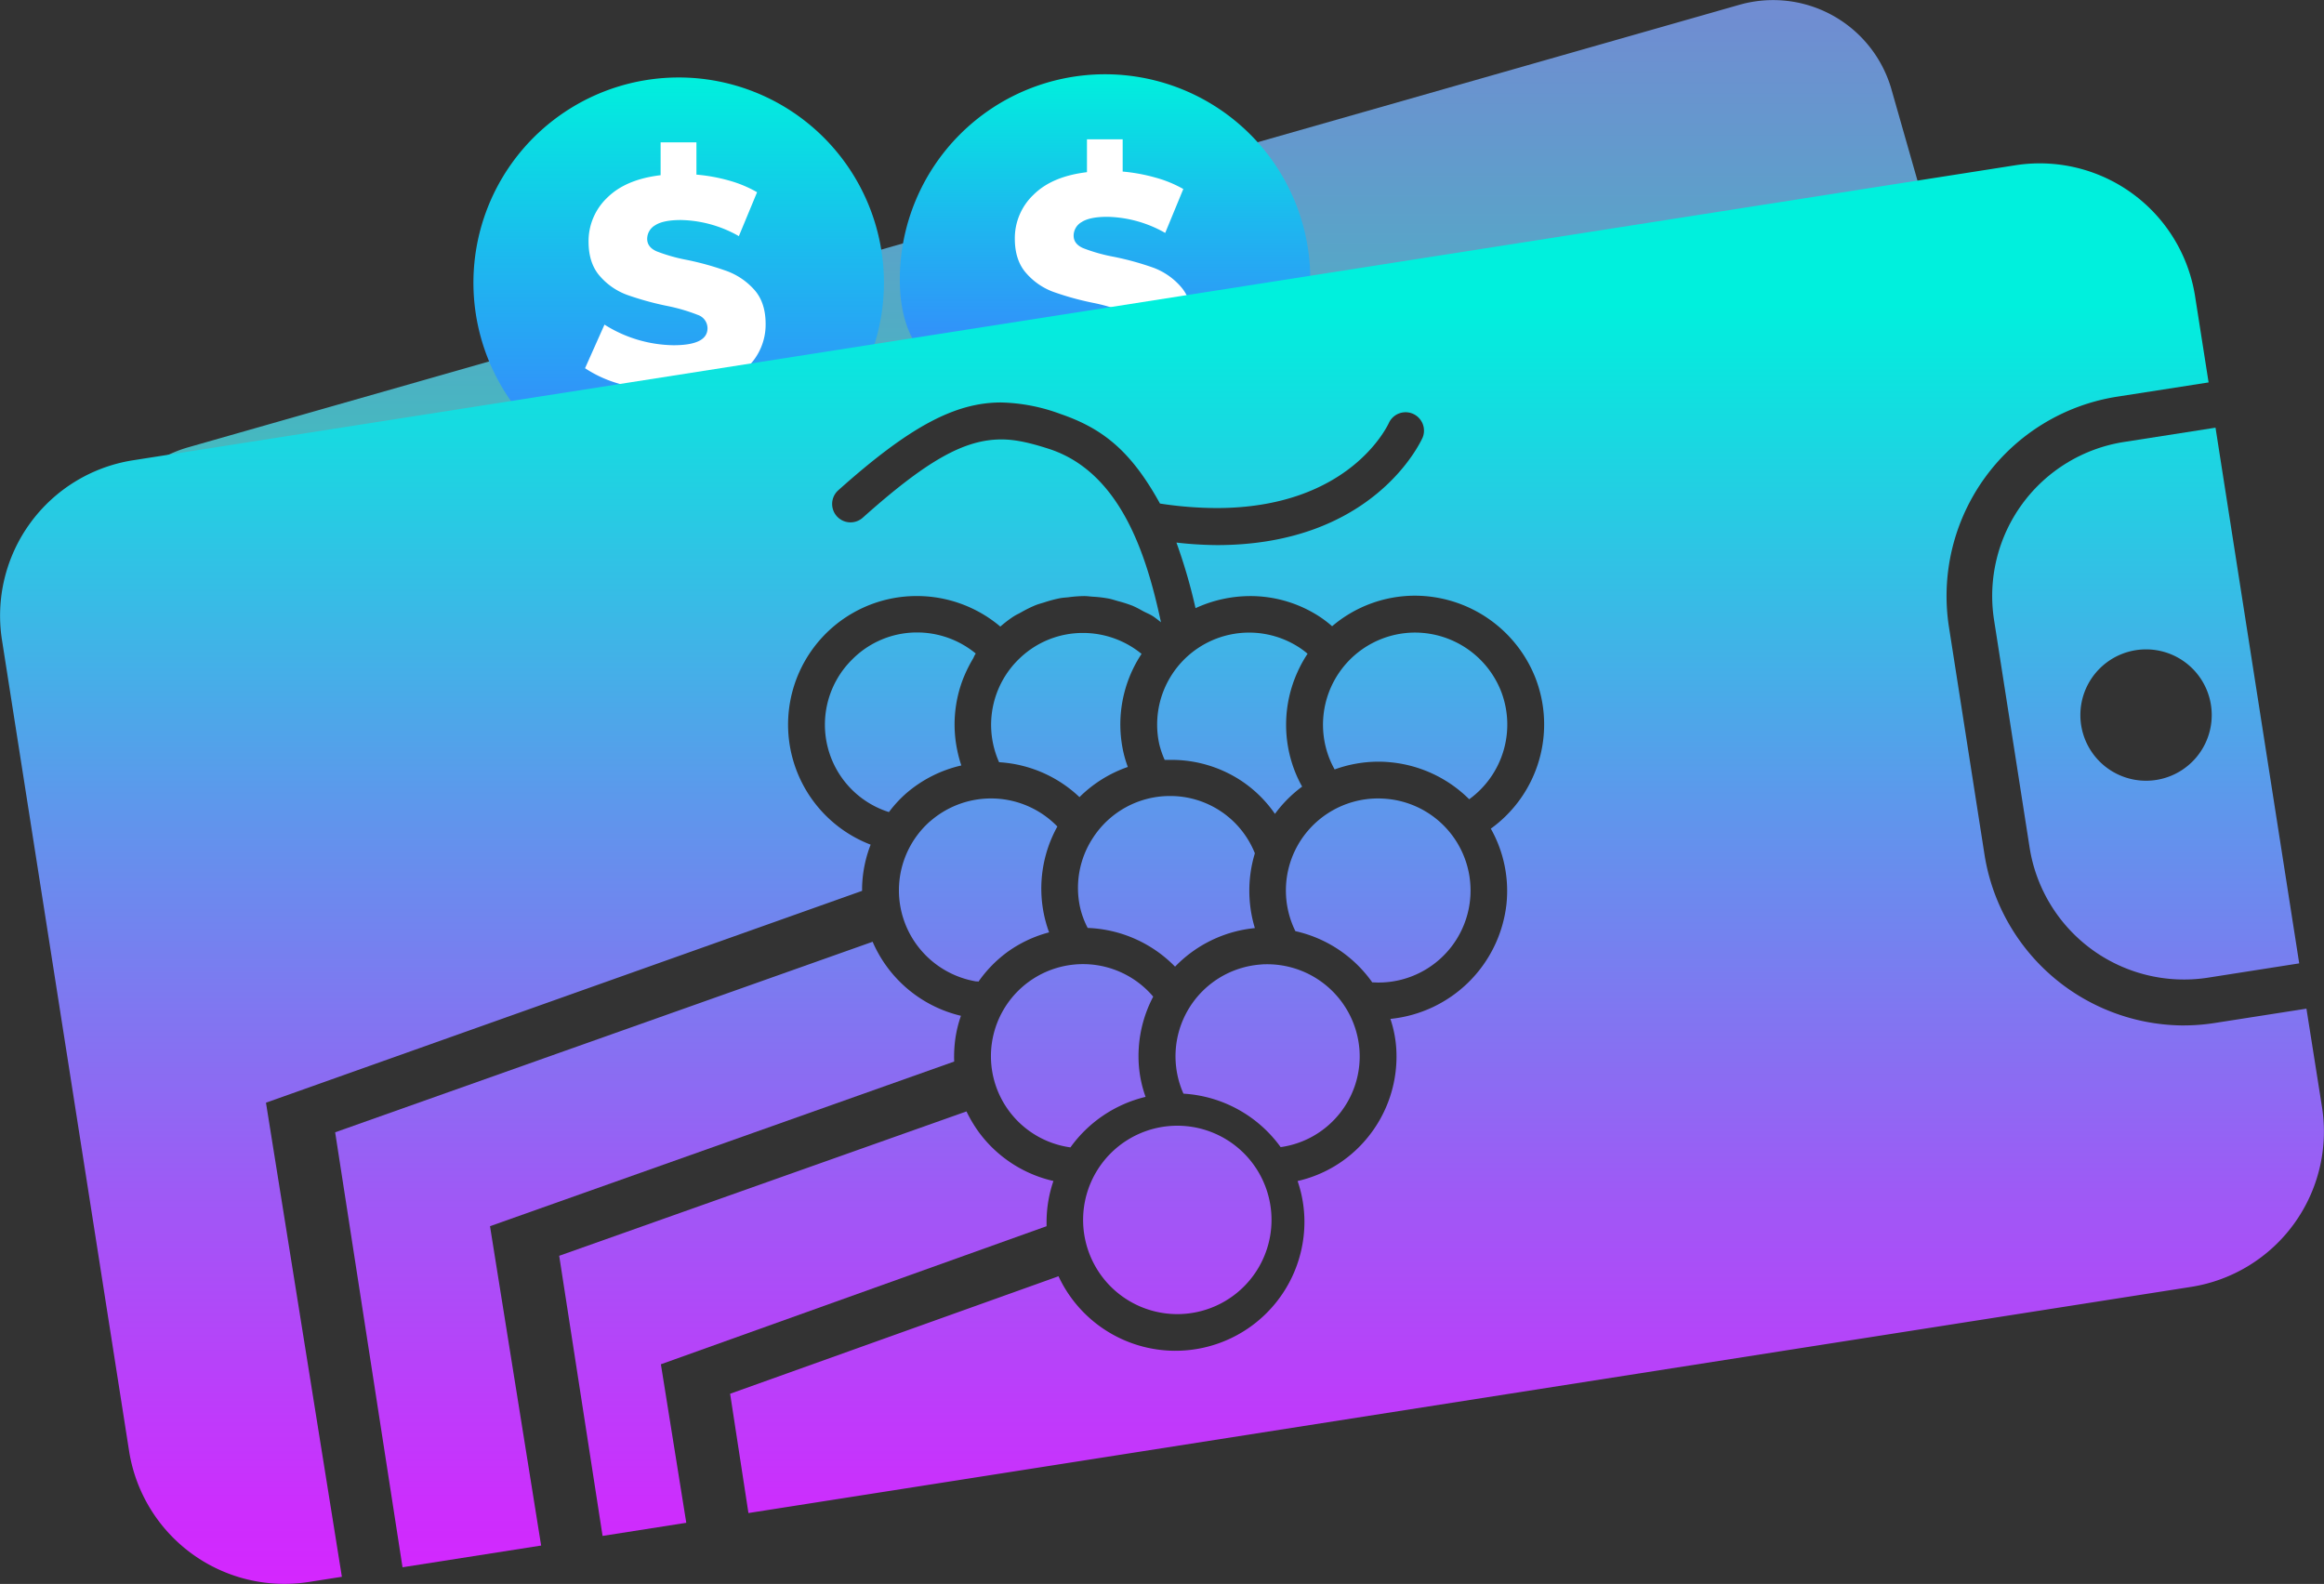
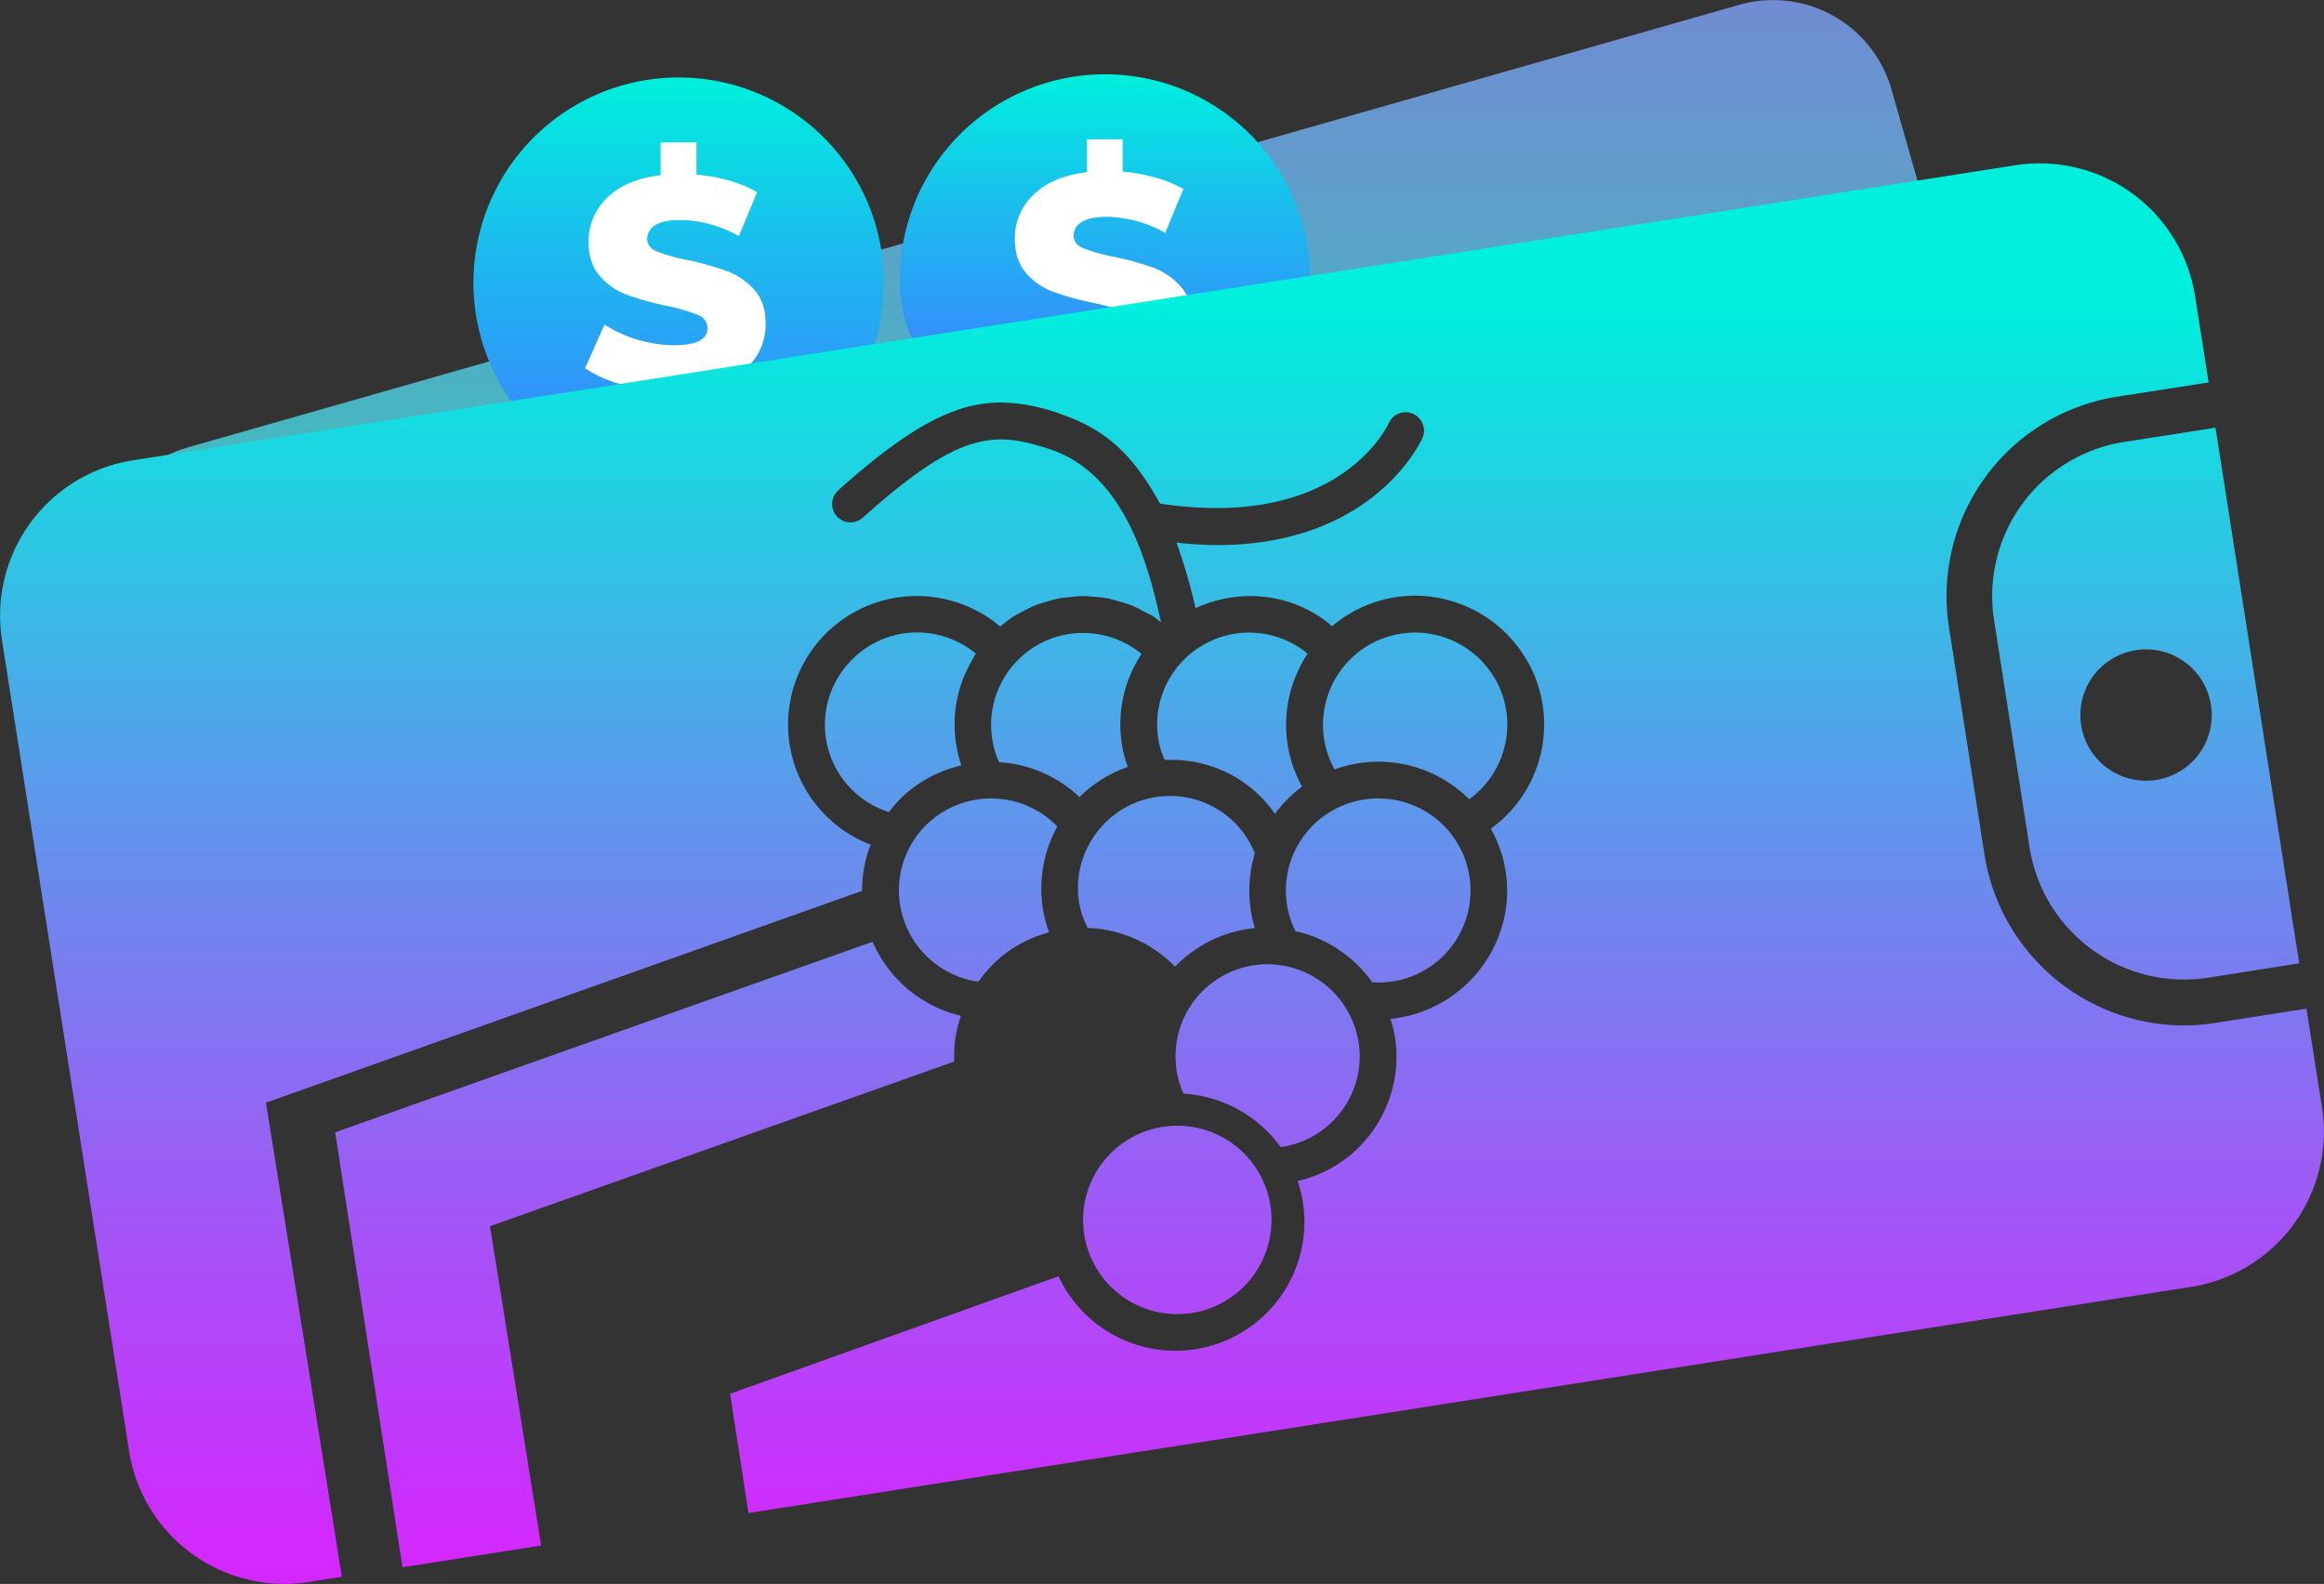
<svg xmlns="http://www.w3.org/2000/svg" xmlns:xlink="http://www.w3.org/1999/xlink" viewBox="0 0 608.6 414.8">
  <rect x="0" y="0" width="608.6" height="414.8" fill="#333333" stroke="none" />
  <defs>
    <style>.cls-1{fill:url(#Unbenannter_Verlauf_58);}.cls-2{fill:url(#Neues_Verlaufsfeld_2);}.cls-3{fill:#fff;}.cls-4{fill:url(#Neues_Verlaufsfeld_2-2);}.cls-5{fill:url(#Neues_Verlaufsfeld_1);}.cls-6{fill:url(#Neues_Verlaufsfeld_1-2);}.cls-7{fill:url(#Neues_Verlaufsfeld_1-3);}.cls-8{fill:url(#Neues_Verlaufsfeld_1-4);}.cls-9{fill:url(#Neues_Verlaufsfeld_1-5);}.cls-10{fill:url(#Neues_Verlaufsfeld_1-6);}.cls-11{fill:url(#Neues_Verlaufsfeld_1-7);}.cls-12{fill:url(#Neues_Verlaufsfeld_1-8);}.cls-13{fill:url(#Neues_Verlaufsfeld_1-9);}.cls-14{fill:url(#Neues_Verlaufsfeld_1-10);}.cls-15{fill:url(#Neues_Verlaufsfeld_1-11);}.cls-16{fill:url(#Neues_Verlaufsfeld_1-12);}.cls-17{fill:url(#Neues_Verlaufsfeld_1-13);}.cls-18{fill:url(#Neues_Verlaufsfeld_1-14);}</style>
    <linearGradient id="Unbenannter_Verlauf_58" x1="270.92" y1="288.41" x2="270.92" y2="-342.56" gradientUnits="userSpaceOnUse">
      <stop offset="0" stop-color="#00ffa3" />
      <stop offset="0.03" stop-color="#09f6a7" />
      <stop offset="0.39" stop-color="#629bcc" />
      <stop offset="0.68" stop-color="#a458e7" />
      <stop offset="0.89" stop-color="#cc2ff9" />
      <stop offset="1" stop-color="#dc1fff" />
    </linearGradient>
    <linearGradient id="Neues_Verlaufsfeld_2" x1="177.73" y1="20.29" x2="177.73" y2="127.79" gradientUnits="userSpaceOnUse">
      <stop offset="0" stop-color="#00f0dd" />
      <stop offset="0.43" stop-color="#1cbaee" />
      <stop offset="0.81" stop-color="#3291fa" />
      <stop offset="1" stop-color="#3a81ff" />
    </linearGradient>
    <linearGradient id="Neues_Verlaufsfeld_2-2" x1="289.39" y1="19.45" x2="289.39" y2="104.53" xlink:href="#Neues_Verlaufsfeld_2" />
    <linearGradient id="Neues_Verlaufsfeld_1" x1="307.82" y1="79.91" x2="307.82" y2="433.22" gradientUnits="userSpaceOnUse">
      <stop offset="0" stop-color="#00f0dd" />
      <stop offset="0.02" stop-color="#05ebde" />
      <stop offset="0.38" stop-color="#6095ec" />
      <stop offset="0.68" stop-color="#a355f6" />
      <stop offset="0.89" stop-color="#cc2efd" />
      <stop offset="1" stop-color="#dc1fff" />
    </linearGradient>
    <linearGradient id="Neues_Verlaufsfeld_1-2" x1="331.91" y1="79.91" x2="331.91" y2="433.22" xlink:href="#Neues_Verlaufsfeld_1" />
    <linearGradient id="Neues_Verlaufsfeld_1-3" x1="322.72" y1="79.91" x2="322.72" y2="433.22" xlink:href="#Neues_Verlaufsfeld_1" />
    <linearGradient id="Neues_Verlaufsfeld_1-4" x1="370.58" y1="79.91" x2="370.58" y2="433.22" xlink:href="#Neues_Verlaufsfeld_1" />
    <linearGradient id="Neues_Verlaufsfeld_1-5" x1="211.14" y1="79.91" x2="211.14" y2="433.22" xlink:href="#Neues_Verlaufsfeld_1" />
    <linearGradient id="Neues_Verlaufsfeld_1-6" x1="360.89" y1="79.91" x2="360.89" y2="433.22" xlink:href="#Neues_Verlaufsfeld_1" />
    <linearGradient id="Neues_Verlaufsfeld_1-7" x1="280.73" y1="79.91" x2="280.73" y2="433.22" xlink:href="#Neues_Verlaufsfeld_1" />
    <linearGradient id="Neues_Verlaufsfeld_1-8" x1="169.71" y1="79.91" x2="169.71" y2="433.22" xlink:href="#Neues_Verlaufsfeld_1" />
    <linearGradient id="Neues_Verlaufsfeld_1-9" x1="235.8" y1="79.91" x2="235.8" y2="433.22" xlink:href="#Neues_Verlaufsfeld_1" />
    <linearGradient id="Neues_Verlaufsfeld_1-10" x1="256.14" y1="79.91" x2="256.14" y2="433.22" xlink:href="#Neues_Verlaufsfeld_1" />
    <linearGradient id="Neues_Verlaufsfeld_1-11" x1="305.46" y1="79.91" x2="305.46" y2="433.22" xlink:href="#Neues_Verlaufsfeld_1" />
    <linearGradient id="Neues_Verlaufsfeld_1-12" x1="279.24" y1="79.91" x2="279.24" y2="433.22" xlink:href="#Neues_Verlaufsfeld_1" />
    <linearGradient id="Neues_Verlaufsfeld_1-13" x1="561.95" y1="79.91" x2="561.95" y2="433.22" xlink:href="#Neues_Verlaufsfeld_1" />
    <linearGradient id="Neues_Verlaufsfeld_1-14" x1="304.3" y1="79.91" x2="304.3" y2="433.22" xlink:href="#Neues_Verlaufsfeld_1" />
  </defs>
  <title>Element 1</title>
  <g id="Ebene_2" data-name="Ebene 2">
    <g id="Ebene_2-2" data-name="Ebene 2">
      <path class="cls-1" d="M455.6,1.23,49.19,117.17a32.22,32.22,0,0,0-22.08,39.71l20.42,71.6C52.38,245.47,170,110.76,187,105.91l241-21c17-4.85,92.57,27,87.72,10l-20.42-71.6A32.23,32.23,0,0,0,455.6,1.23Z" />
      <path class="cls-2" d="M177.73,20.29A53.75,53.75,0,1,0,231.48,74,53.74,53.74,0,0,0,177.73,20.29Z" />
      <path class="cls-3" d="M195.86,96.05q-4.67,4.74-13.5,6.06v8.68H173v-8.36a49.35,49.35,0,0,1-11.1-2,31.94,31.94,0,0,1-8.69-4l5.09-11.42a34.67,34.67,0,0,0,18.06,5.4q8.92,0,8.92-4.46a3.7,3.7,0,0,0-2.54-3.48,47.11,47.11,0,0,0-8.18-2.38,78.16,78.16,0,0,1-10.32-2.86,17.3,17.3,0,0,1-7.11-4.88q-3-3.37-3-9.08A15.68,15.68,0,0,1,159,51.79q4.85-4.82,14-5.91v-8.6h9.38v8.45a45.7,45.7,0,0,1,8.57,1.56,31.54,31.54,0,0,1,7.31,3.05l-4.77,11.5a31.8,31.8,0,0,0-15.17-4.22q-4.62,0-6.73,1.36a4.13,4.13,0,0,0-2.11,3.56c0,1.46.83,2.56,2.5,3.29A45.37,45.37,0,0,0,180,68.09,75.54,75.54,0,0,1,190.38,71a17.9,17.9,0,0,1,7.12,4.85c2,2.21,3,5.23,3,9A15.45,15.45,0,0,1,195.86,96.05Z" />
      <path class="cls-4" d="M289.39,19.45A53.76,53.76,0,0,0,235.64,73.2c0,29.69,25.7,31.33,55.38,31.33s52.12-1.64,52.12-31.33A53.75,53.75,0,0,0,289.39,19.45Z" />
      <path class="cls-3" d="M307.52,95.22q-4.65,4.73-13.49,6.06V110l-8.26-2-1.12-6.32a48.88,48.88,0,0,1-11.11-2,32.31,32.31,0,0,1-8.68-3.95L270,84.23A34.67,34.67,0,0,0,288,89.63q8.91,0,8.92-4.46a3.7,3.7,0,0,0-2.55-3.48,46.49,46.49,0,0,0-8.17-2.39,76.36,76.36,0,0,1-10.32-2.85,17.39,17.39,0,0,1-7.12-4.89q-3-3.36-3-9.07A15.67,15.67,0,0,1,270.65,51q4.85-4.82,14-5.91v-8.6H294v8.44a46.42,46.42,0,0,1,8.56,1.57,31.63,31.63,0,0,1,7.32,3L305.14,61A31.87,31.87,0,0,0,290,56.78q-4.62,0-6.73,1.37a4.1,4.1,0,0,0-2.11,3.56c0,1.46.83,2.55,2.5,3.28a44.94,44.94,0,0,0,8.06,2.27,75.54,75.54,0,0,1,10.36,2.86A17.84,17.84,0,0,1,309.16,75q3,3.33,3,9A15.46,15.46,0,0,1,307.52,95.22Z" />
      <path class="cls-5" d="M307.81,344.14h1a24.67,24.67,0,1,0-1,0Z" />
      <path class="cls-6" d="M350.22,292.33A23.91,23.91,0,0,0,356,274.8a24.22,24.22,0,0,0-24-22.28c-.61,0-1.23,0-1.86.07a24.09,24.09,0,0,0-20.22,33.82,33.87,33.87,0,0,1,25.45,14A24,24,0,0,0,350.22,292.33Z" />
      <path class="cls-7" d="M342.42,171.21a18.91,18.91,0,0,0-2.2-1.66,24.08,24.08,0,0,0-36.66,25.22A23.51,23.51,0,0,0,305,199c.57,0,1.14,0,1.71,0a33.14,33.14,0,0,1,18.07,5.29,32.72,32.72,0,0,1,9.1,8.85A33.43,33.43,0,0,1,341,206a31.8,31.8,0,0,1-1.9-4,33.47,33.47,0,0,1,.6-25.82A32.66,32.66,0,0,1,342.42,171.21Z" />
      <path class="cls-8" d="M361,199.47a33,33,0,0,1,3.56.2,33.74,33.74,0,0,1,20.19,9.64,24.16,24.16,0,0,0,8.35-28.26,24.27,24.27,0,0,0-22.5-15.39,24.13,24.13,0,0,0-22.51,32.84,23.55,23.55,0,0,0,1.42,3A33.74,33.74,0,0,1,361,199.47Z" />
-       <path class="cls-9" d="M256.45,296.65a35.5,35.5,0,0,1-3.35-5.59L146.44,328.87l11.36,73.36,21.92-3.44-6.65-41.51,101-36.16c0-.36,0-.72,0-1.08a33.19,33.19,0,0,1,1.8-10.76A33.43,33.43,0,0,1,256.45,296.65Z" />
      <path class="cls-10" d="M339.75,221.54a24.11,24.11,0,0,0-.52,22.31,33.59,33.59,0,0,1,20.13,13.41c.51,0,1,.05,1.54.05a24.1,24.1,0,0,0,2.6-48.07,26.44,26.44,0,0,0-2.65-.14A24.16,24.16,0,0,0,339.75,221.54Z" />
-       <path class="cls-11" d="M300,287.25a31.69,31.69,0,0,1-1.75-8.06A33.41,33.41,0,0,1,302,261a24.11,24.11,0,1,0-21.68,39.48A34,34,0,0,1,300,287.25Z" />
      <path class="cls-12" d="M105.41,410.44l36.3-5.69-13.39-83.63L249.88,278a34.25,34.25,0,0,1,.36-6.38,32.12,32.12,0,0,1,1.41-5.6,33.62,33.62,0,0,1-23.13-19.39L87.77,296.53Z" />
      <path class="cls-13" d="M223.15,172.72a24,24,0,0,0,9.64,39.95,32.41,32.41,0,0,1,4.42-4.82,33.48,33.48,0,0,1,14.54-7.39,33.75,33.75,0,0,1-.94-3.37l-.14-.66a33.12,33.12,0,0,1,1.52-18.6c.12-.33.27-.65.41-1a36.36,36.36,0,0,1,2.3-4.49,9.24,9.24,0,0,1,.49-1l.14-.19a24.16,24.16,0,0,0-15.41-5.52A23.87,23.87,0,0,0,223.15,172.72Z" />
      <path class="cls-14" d="M243.57,215.08a24.12,24.12,0,0,0-2.17,34A24.27,24.27,0,0,0,255.53,257c.24,0,.47,0,.71.07a33.33,33.33,0,0,1,7.36-7.6,32.87,32.87,0,0,1,11.13-5.3,35,35,0,0,1-1.31-4.54,33.49,33.49,0,0,1,3.48-23.18,24.21,24.21,0,0,0-33.33-1.35Z" />
      <path class="cls-15" d="M286.18,219.48a23.86,23.86,0,0,0-3.34,18.11,22.4,22.4,0,0,0,2,5.42,33.74,33.74,0,0,1,22.88,10.14,33.58,33.58,0,0,1,20.9-10.1,33.78,33.78,0,0,1,0-19.59,23.85,23.85,0,0,0-22.19-15A24,24,0,0,0,286.18,219.48Z" />
      <path class="cls-16" d="M267,172.43a24,24,0,0,0-5.36,27.18,33.49,33.49,0,0,1,21.05,9.14,33.58,33.58,0,0,1,12.66-7.9,30.11,30.11,0,0,1-1.2-4.06,33.47,33.47,0,0,1,4.68-25.37l.12-.18a24.22,24.22,0,0,0-15.36-5.48A23.84,23.84,0,0,0,267,172.43Z" />
      <path class="cls-17" d="M580.19,112l-24,3.75a40.82,40.82,0,0,0-34,46.58l9.33,59.72a40.93,40.93,0,0,0,46.59,34l24-3.76ZM562,204.46a17.2,17.2,0,1,1,17.2-17.2A17.2,17.2,0,0,1,562,204.46Z" />
      <path class="cls-18" d="M604,264.15,580,267.9a53.67,53.67,0,0,1-8.82.64,53,53,0,0,1-51.47-44.63l-9.33-59.73a52.84,52.84,0,0,1,44-60.29l24-3.74-3.56-22.68a41.18,41.18,0,0,0-46.93-34.21L34.71,120.56A41.19,41.19,0,0,0,.5,167.5L33.82,380.09a41.19,41.19,0,0,0,46.94,34.22l8.77-1.38L69.65,288.78,225.76,233.3c0-.75,0-1.5.06-2.25A33.12,33.12,0,0,1,228,221.2a33.67,33.67,0,0,1,12.05-65.11,33.85,33.85,0,0,1,21.91,8,33.16,33.16,0,0,1,3.39-2.6,14.7,14.7,0,0,1,1.4-.78l.65-.35a33.05,33.05,0,0,1,3.78-1.87c.53-.21,1.07-.37,1.61-.53l.7-.21a34.2,34.2,0,0,1,4-1.07c.51-.1,1-.15,1.54-.2l.7-.06a33.47,33.47,0,0,1,4.13-.32c.61,0,1.09.05,1.57.1l.68.06a33.31,33.31,0,0,1,4.31.51c.54.11,1.07.27,1.61.43l.74.22a33.52,33.52,0,0,1,3.82,1.22,22.52,22.52,0,0,1,2.25,1.13l.72.39.84.41a12.18,12.18,0,0,1,1.63.87c.88.62,1.45,1.08,2,1.52-3.64-17-10.33-39.33-29.47-45.45-4.93-1.58-8.69-2.43-12.31-2.43-9.76,0-19.59,5.56-36.31,20.49a4.81,4.81,0,0,1-6.42-7.17c18.51-16.54,30.46-23,42.63-23a47.53,47.53,0,0,1,15.53,3c11.14,3.82,18.49,9.7,26.09,23.47a99.31,99.31,0,0,0,14.79,1.18h0c34.77,0,44.8-21.5,45.21-22.41a4.82,4.82,0,0,1,8.81,3.89c-.51,1.15-12.87,28.22-53.9,28.22a98.82,98.82,0,0,1-10.6-.66,142.35,142.35,0,0,1,5,17.18,34.3,34.3,0,0,1,14.35-3.17,33.17,33.17,0,0,1,18.06,5.34,29.52,29.52,0,0,1,3.36,2.56,33.46,33.46,0,0,1,21.7-8,34,34,0,0,1,31.54,21.53,33.65,33.65,0,0,1-11.68,39.48,33.2,33.2,0,0,1,4.09,19.82,34,34,0,0,1-30.39,30,30.56,30.56,0,0,1,1.5,7.24,33.51,33.51,0,0,1-8.06,24.54,33,33,0,0,1-17.74,10.68A32.94,32.94,0,0,1,341.6,320a33.78,33.78,0,0,1-64.4,14.23L191.2,365,196,396.24,573.89,337a41.19,41.19,0,0,0,34.21-46.94Z" />
    </g>
  </g>
</svg>